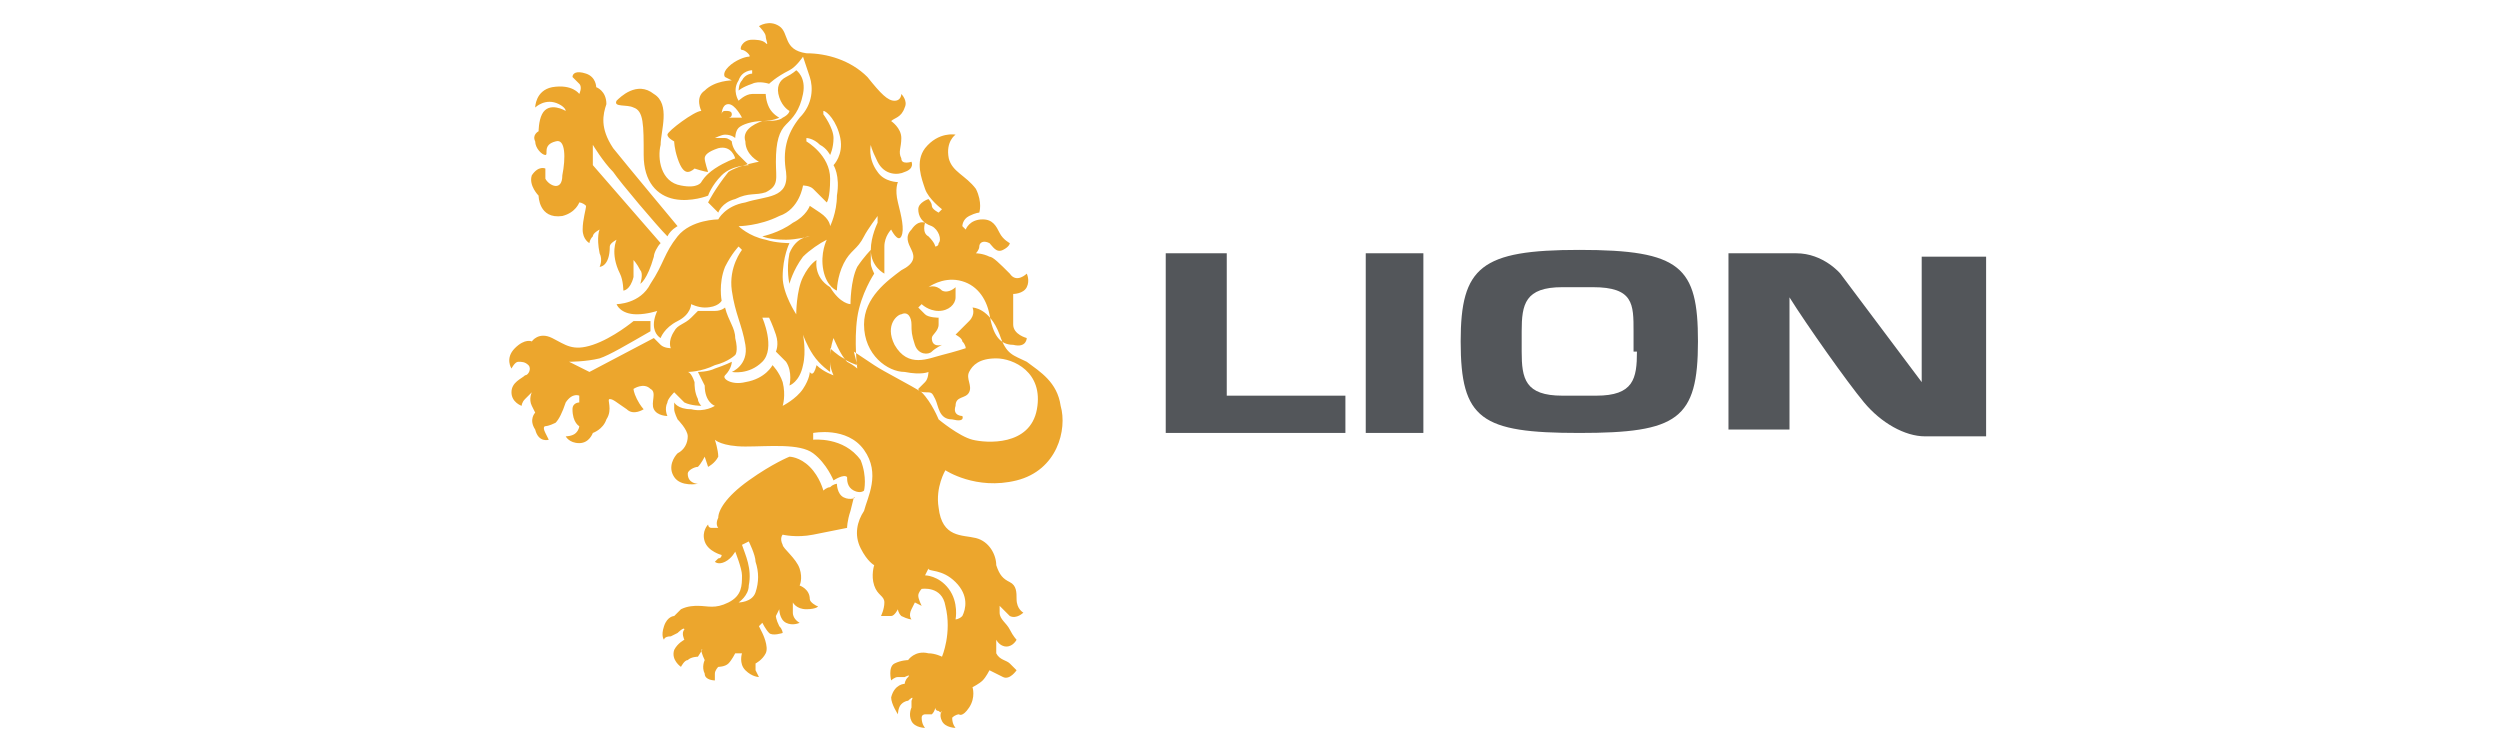
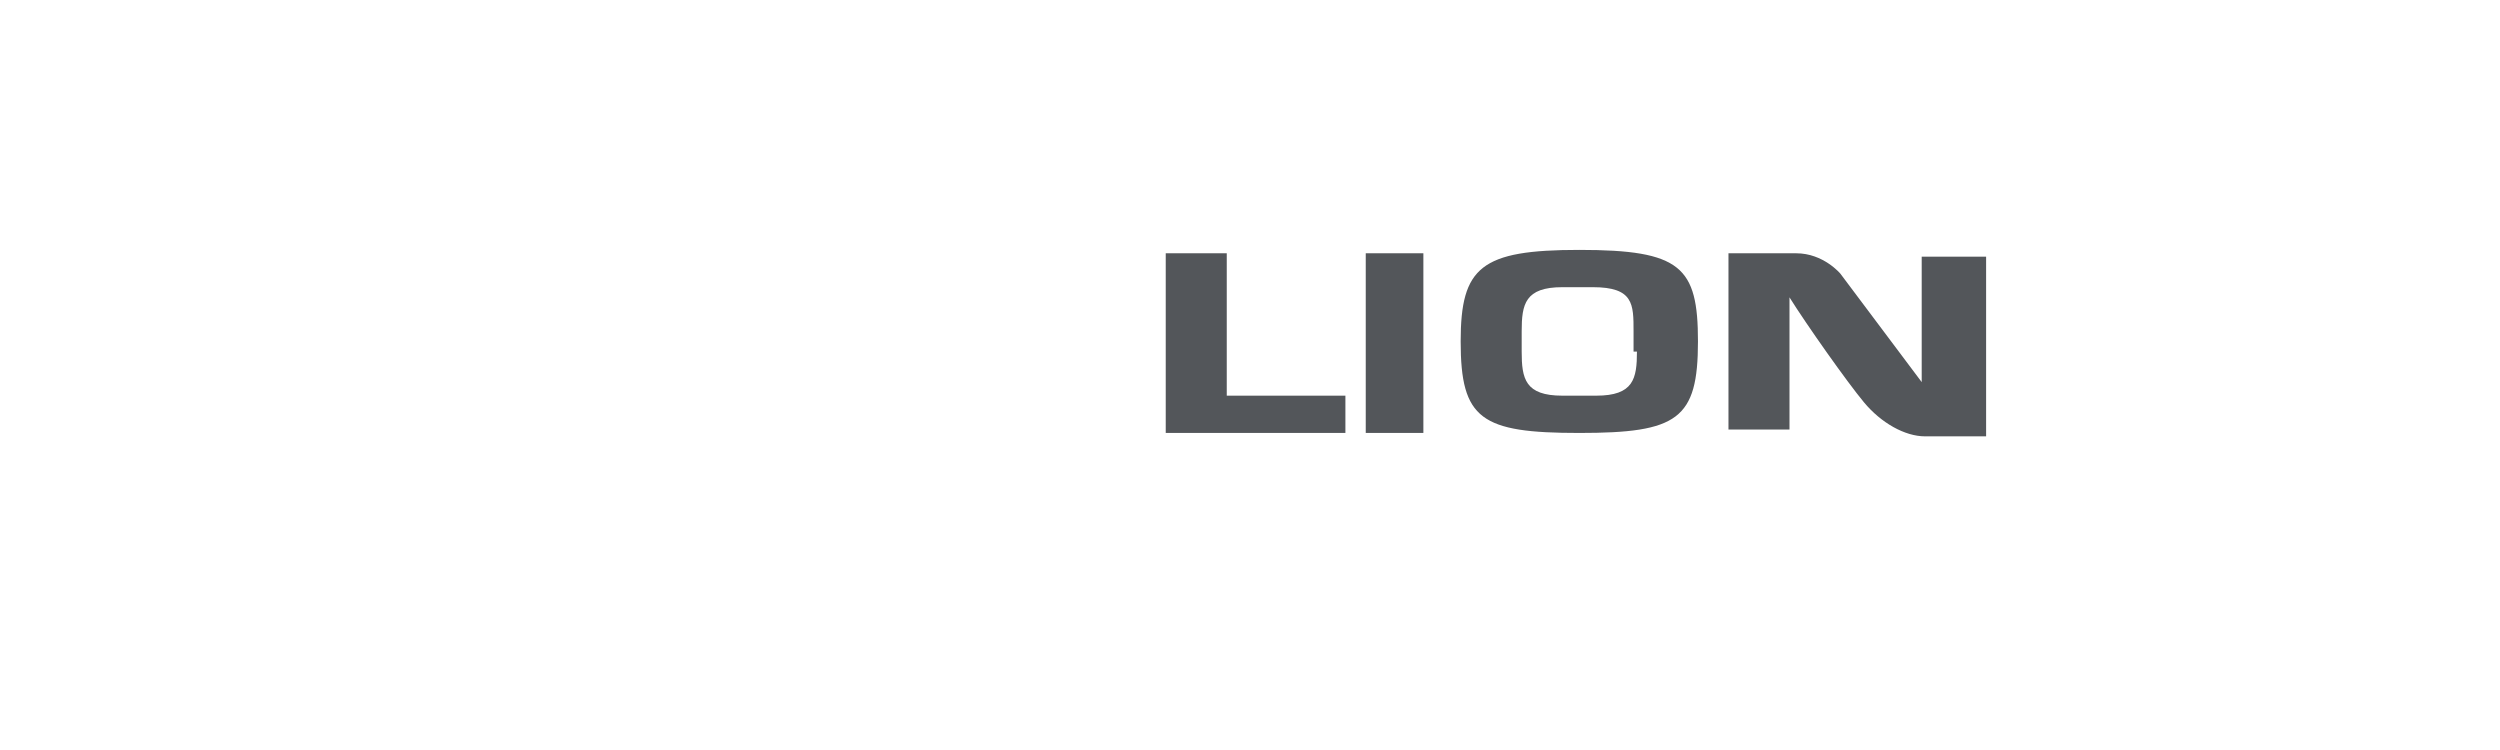
<svg xmlns="http://www.w3.org/2000/svg" width="540" height="162" viewBox="0 0 540 162" fill="none">
-   <path fill-rule="evenodd" clip-rule="evenodd" d="M152.948 43.727C152.948 43.727 152.948 43.727 153.68 44.459C154.412 45.191 155.144 45.924 155.144 45.924C155.144 45.924 155.877 43.727 158.806 42.995C161.735 41.53 163.199 42.263 165.396 41.53C168.325 40.066 167.592 38.601 167.592 34.94C167.592 30.547 168.325 28.35 169.789 26.886C171.254 25.421 172.718 23.957 173.45 20.296C174.183 16.634 171.986 15.17 171.986 15.17C171.986 15.17 171.254 15.902 169.789 16.634C168.325 17.367 167.592 18.831 168.325 21.028C169.057 23.224 170.521 23.957 170.521 23.957C170.521 23.957 170.521 24.689 169.057 25.421C168.325 26.153 166.128 26.153 164.664 26.153C162.467 26.886 160.27 28.35 161.002 30.547C161.002 33.476 163.931 34.94 163.931 34.94C163.931 34.94 159.538 35.672 157.341 37.137C154.412 40.798 152.948 43.727 152.948 43.727ZM136.839 23.224C139.035 23.957 139.035 26.886 139.035 33.476C139.035 39.334 141.964 42.263 145.625 42.995C149.287 43.727 152.948 42.263 152.948 42.263C152.948 42.263 153.68 40.066 155.877 37.869C158.073 35.672 161.735 35.672 161.735 35.672C161.735 35.672 161.002 34.94 159.538 33.476C158.073 32.011 158.073 30.547 158.073 30.547C158.073 30.547 157.341 29.815 156.609 29.815C155.877 29.815 155.877 29.815 155.144 29.815H154.412C154.412 29.815 155.877 29.082 156.609 29.082C158.073 29.082 158.806 29.815 158.806 29.815C158.806 29.815 158.806 28.35 159.538 27.618C160.27 26.886 162.467 26.153 164.664 26.153C166.86 26.153 168.325 25.421 168.325 25.421C168.325 25.421 166.86 24.689 166.128 23.224C165.396 21.76 165.396 20.296 165.396 20.296C165.396 20.296 164.664 20.296 162.467 20.296C161.002 20.296 159.538 21.76 159.538 21.76C159.538 21.76 158.073 19.563 159.538 17.367C160.27 15.17 162.467 15.17 162.467 15.17V15.902C162.467 15.902 161.002 15.902 160.27 17.367C159.538 18.099 159.538 19.563 159.538 19.563C159.538 19.563 160.27 18.831 162.467 18.099C163.931 17.367 166.128 18.099 166.128 18.099C166.128 18.099 167.592 16.634 170.521 15.17C171.986 14.438 173.45 12.241 173.45 12.241L174.915 16.634C175.647 18.831 175.647 22.492 172.718 25.421C169.789 29.082 169.057 32.743 169.789 37.137C170.521 42.995 165.396 42.263 161.002 43.727C156.609 44.459 155.144 47.388 155.144 47.388C155.144 47.388 149.287 47.388 146.358 51.049C143.429 54.711 143.429 56.907 140.5 61.301C138.303 65.694 133.177 65.694 133.177 65.694C133.177 65.694 133.91 67.891 137.571 67.891C139.768 67.891 141.964 67.159 141.964 67.159C141.964 67.159 141.232 68.623 141.232 70.088C141.232 72.284 142.696 73.016 142.696 73.016C142.696 73.016 143.429 70.82 146.358 69.355C149.287 67.891 149.287 65.694 149.287 65.694C149.287 65.694 150.751 66.426 152.216 66.426C155.144 66.426 155.877 64.962 155.877 64.962C155.877 64.962 155.144 61.301 156.609 57.639C158.073 54.711 159.538 53.246 159.538 53.246L160.27 53.978C160.27 53.978 157.341 57.639 158.073 62.765C158.806 67.891 160.27 70.088 161.002 74.481C161.735 78.874 158.073 80.339 158.073 80.339C158.073 80.339 161.735 81.071 164.664 78.142C167.592 75.213 164.664 68.623 164.664 68.623H166.128C166.128 68.623 166.86 70.088 167.592 72.284C168.325 74.481 167.592 75.945 167.592 75.945C167.592 75.945 168.325 76.678 169.789 78.142C171.254 80.339 170.521 83.268 170.521 83.268C170.521 83.268 172.718 82.535 173.45 78.874C174.183 75.945 173.45 72.284 173.45 72.284C173.45 72.284 174.183 74.481 175.647 76.678C177.111 78.874 179.308 80.339 179.308 80.339C179.308 80.339 179.308 78.142 179.308 76.678C179.308 75.213 180.04 73.016 180.04 73.016C180.04 73.016 181.505 76.678 182.969 78.142C184.434 78.874 185.166 79.606 185.166 79.606C185.166 79.606 184.434 73.749 185.166 68.623C185.898 63.497 188.827 59.104 188.827 59.104C188.827 59.104 188.095 57.639 188.095 56.907C188.095 56.175 188.095 53.978 188.095 53.978C188.095 53.978 186.631 55.443 185.166 57.639C183.702 60.568 183.702 65.694 183.702 65.694C183.702 65.694 181.505 65.694 179.308 62.033C175.647 59.836 176.379 56.175 176.379 56.175C176.379 56.175 174.915 56.907 173.45 59.836C171.986 62.765 171.986 67.891 171.986 67.891C171.986 67.891 169.057 63.497 169.057 59.836C169.057 55.443 170.521 52.514 170.521 52.514C170.521 52.514 167.592 52.514 165.396 51.782C161.735 51.049 159.538 48.853 159.538 48.853C159.538 48.853 163.931 48.853 168.325 46.656C172.718 45.191 173.45 40.066 173.45 40.066C173.45 40.066 174.915 40.066 175.647 40.798C177.111 42.263 178.576 43.727 178.576 43.727C178.576 43.727 179.308 42.995 179.308 38.601C179.308 33.476 174.183 30.547 174.183 30.547V29.815C174.183 29.815 175.647 29.815 177.111 31.279C178.576 32.011 179.308 33.476 179.308 33.476C179.308 33.476 180.04 32.011 180.04 29.815C180.04 27.618 177.844 24.689 177.844 24.689V23.957C178.576 23.957 180.773 26.153 181.505 29.815C182.237 33.476 180.04 35.672 180.04 35.672C180.04 35.672 181.505 37.869 180.773 42.263C180.773 45.924 179.308 48.853 179.308 48.853C179.308 48.853 179.308 47.388 177.111 45.924C174.915 44.459 174.915 44.459 174.915 44.459C174.915 44.459 174.183 46.656 171.254 48.12C168.325 50.317 164.664 51.049 164.664 51.049C164.664 51.049 166.128 51.782 169.789 51.782C171.986 51.782 174.915 51.049 174.915 51.049C174.915 51.049 171.986 51.049 170.521 54.711C169.789 58.372 170.521 61.301 170.521 61.301C170.521 61.301 171.254 58.372 173.45 55.443C174.915 53.978 177.111 52.514 178.576 51.782C178.576 51.782 177.111 54.711 177.844 58.372C178.576 62.033 180.773 62.765 180.773 62.765C180.773 62.765 180.773 59.836 182.237 56.907C183.702 53.978 185.166 53.978 186.631 51.049C187.363 49.585 189.559 46.656 189.559 46.656V48.12C189.559 48.12 188.095 51.049 188.095 53.978C188.095 57.639 191.024 59.104 191.024 59.104C191.024 59.104 191.024 55.443 191.024 53.246C191.024 51.049 192.488 49.585 192.488 49.585C192.488 49.585 193.953 52.514 194.685 51.049C195.417 49.585 194.685 46.656 193.953 43.727C193.221 40.798 193.953 39.334 193.953 39.334C193.953 39.334 191.024 39.334 189.559 37.137C187.363 34.208 188.095 31.279 188.095 31.279C188.095 31.279 188.095 32.011 189.559 34.94C191.024 37.869 193.953 37.869 195.417 37.137C197.614 36.405 196.882 34.94 196.882 34.94C196.882 34.94 194.685 35.672 194.685 34.208C193.953 32.743 194.685 32.011 194.685 29.815C194.685 27.618 192.488 26.153 192.488 26.153C193.221 25.421 194.685 25.421 195.417 23.224C196.15 21.76 194.685 20.296 194.685 20.296C194.685 20.296 194.685 21.76 193.221 21.76C191.756 21.76 190.292 20.296 187.363 16.634C183.702 12.973 178.576 11.509 174.183 11.509C169.057 10.777 170.521 7.115 168.325 5.651C166.128 4.186 163.931 5.651 163.931 5.651C163.931 5.651 165.396 7.115 165.396 7.848C165.396 8.58 166.128 10.044 165.396 9.312C164.664 8.58 163.199 8.58 162.467 8.58C160.27 8.58 159.538 10.777 160.27 10.777C161.002 10.777 162.467 12.241 161.735 12.241C161.002 12.241 158.806 12.973 157.341 14.438C155.877 15.902 156.609 16.634 156.609 16.634L158.073 17.367C158.073 17.367 154.412 17.367 152.216 19.563C150.019 21.028 151.483 23.957 151.483 23.957H153.68H154.412C154.412 23.957 152.216 23.957 151.483 23.957C150.019 23.957 144.161 28.35 144.161 29.082C144.161 29.815 145.625 30.547 145.625 30.547C145.625 30.547 145.625 32.011 146.358 34.208C147.09 36.405 147.822 37.137 148.554 37.137C149.287 37.137 150.019 36.405 150.019 36.405C150.019 36.405 152.216 37.137 152.948 37.137C152.948 37.137 152.216 34.94 152.216 34.208C152.216 33.476 152.948 32.743 155.144 32.011C158.073 31.279 158.806 34.208 158.806 34.208C158.806 34.208 156.609 34.94 154.412 36.405C152.216 37.869 151.483 39.334 151.483 39.334C151.483 39.334 150.751 40.798 147.09 40.066C142.696 39.334 141.964 34.208 142.696 31.279C142.696 28.35 144.893 22.492 141.232 20.296C137.571 17.367 133.91 21.028 133.177 21.76C132.445 23.224 135.374 22.492 136.839 23.224ZM157.341 22.492C158.806 22.492 160.27 25.421 160.27 25.421H157.341C157.341 25.421 158.073 25.421 158.073 24.689C158.073 23.957 157.341 23.957 156.609 23.957C155.877 23.957 155.877 24.689 155.877 24.689C155.877 24.689 155.877 22.492 157.341 22.492ZM219.581 103.77C228.368 101.574 230.565 92.787 229.1 87.661C228.368 82.535 224.707 80.339 221.778 78.142C218.849 76.678 217.384 76.678 215.92 72.284C213.723 66.426 210.062 66.426 210.062 66.426C210.062 66.426 210.794 67.891 209.33 69.355C207.865 70.82 206.401 72.284 206.401 72.284C206.401 72.284 207.865 73.016 207.865 73.749C208.598 74.481 208.598 75.213 208.598 75.213C208.598 75.213 206.401 75.945 203.472 76.678C200.543 77.41 196.15 79.606 193.221 74.481C191.024 70.088 193.953 67.891 194.685 67.891C196.15 67.159 196.882 68.623 196.882 70.088C196.882 71.552 196.882 72.284 197.614 74.481C198.346 76.678 200.543 76.678 201.275 75.945C202.007 75.213 203.472 74.481 203.472 74.481C203.472 74.481 201.275 75.213 201.275 73.016C201.275 72.284 202.74 71.552 202.74 70.088C202.74 69.355 202.74 68.623 202.74 68.623C202.74 68.623 200.543 68.623 199.811 67.891C199.078 67.159 198.346 66.426 198.346 66.426L199.078 65.694C199.078 65.694 200.543 67.159 202.74 67.159C204.936 67.159 206.401 65.694 206.401 64.23C206.401 62.765 206.401 62.033 206.401 62.033C206.401 62.033 204.936 63.497 203.472 62.765C202.007 61.301 200.543 62.033 200.543 62.033C200.543 62.033 203.472 59.836 207.133 60.568C210.794 61.301 212.991 64.23 213.723 67.891C214.455 72.284 215.92 74.481 218.849 74.481C221.778 75.213 221.778 73.016 221.778 73.016C221.778 73.016 218.849 72.284 218.849 70.088C218.849 67.891 218.849 66.426 218.849 65.694C218.849 64.962 218.849 64.23 218.849 63.497C218.849 63.497 221.046 63.497 221.778 62.033C222.51 60.568 221.778 59.104 221.778 59.104C221.778 59.104 219.581 61.301 218.117 59.104C215.92 56.907 214.455 55.443 213.723 55.443C212.259 54.711 210.794 54.711 210.794 54.711C210.794 54.711 211.526 53.978 211.526 53.246C211.526 52.514 212.259 51.782 213.723 52.514C214.455 53.246 215.188 54.711 216.652 53.978C218.117 53.246 218.117 52.514 218.117 52.514C218.117 52.514 216.652 51.782 215.92 50.317C215.188 48.853 214.455 47.388 212.259 47.388C209.33 47.388 208.598 49.585 208.598 49.585L207.865 48.853C207.865 48.853 207.865 47.388 209.33 46.656C210.794 45.924 211.526 45.924 211.526 45.924C211.526 45.924 212.259 43.727 210.794 40.798C208.598 37.869 205.669 37.137 204.936 34.208C204.204 30.547 206.401 29.082 206.401 29.082C206.401 29.082 202.74 28.35 199.811 32.011C197.614 34.94 199.078 38.601 199.811 40.798C200.543 42.995 203.472 45.191 203.472 45.191L202.74 45.924C202.74 45.924 201.275 45.191 201.275 44.459C201.275 43.727 200.543 42.995 200.543 42.995C200.543 42.995 198.346 43.727 198.346 45.191C198.346 46.656 199.078 48.12 201.275 48.853C202.74 49.585 203.472 51.782 202.74 52.514C202.74 53.246 202.007 53.246 202.007 53.246C202.007 53.246 202.007 52.514 200.543 51.049C199.078 50.317 199.811 48.12 199.811 48.12C199.811 48.12 198.346 47.388 196.882 49.585C195.417 51.049 196.15 52.514 196.882 53.978C197.614 55.443 197.614 56.907 194.685 58.372C191.756 60.568 186.631 64.23 186.631 70.088C186.631 76.678 191.756 80.339 195.417 80.339C199.078 81.071 200.543 80.339 200.543 80.339C200.543 80.339 200.543 81.803 199.811 82.535C199.078 83.268 198.346 84 198.346 84C198.346 84 198.346 84.732 199.811 84.732C201.275 84.732 201.275 84.732 202.007 86.197C202.74 87.661 202.74 90.59 205.669 90.59C208.598 91.322 207.865 89.858 207.865 89.858C207.865 89.858 205.669 89.858 206.401 87.661C206.401 85.464 208.598 86.197 209.33 84.732C210.062 83.268 208.598 81.803 209.33 80.339C210.062 78.874 211.526 77.41 215.188 77.41C218.849 77.41 225.439 80.339 223.974 88.393C222.51 96.448 212.991 95.716 210.062 94.983C207.133 94.251 202.74 90.59 202.74 90.59C202.74 90.59 201.275 86.929 199.078 84.732C196.882 83.268 191.024 80.339 188.827 78.874C186.631 77.41 184.434 75.945 184.434 75.945L185.166 78.874C185.166 78.874 182.969 78.142 182.237 77.41C180.773 76.678 179.308 75.213 179.308 75.213C179.308 75.213 179.308 76.678 179.308 78.142C179.308 79.606 180.04 81.071 180.04 81.071C180.04 81.071 177.844 80.339 176.379 78.874C175.647 81.803 174.915 80.339 174.915 80.339C174.915 80.339 174.915 81.803 173.45 84C171.986 86.197 169.057 87.661 169.057 87.661C169.057 87.661 169.789 85.464 169.057 82.535C168.325 80.339 166.86 78.874 166.86 78.874C166.86 78.874 165.396 81.803 161.002 82.535C158.073 83.268 155.877 81.803 156.609 81.071C158.073 79.606 158.073 78.142 158.073 78.142C158.073 78.142 156.609 78.874 154.412 79.606C152.948 80.339 150.751 80.339 150.751 80.339C150.751 80.339 151.483 81.803 152.216 83.268C152.216 86.929 154.412 87.661 154.412 87.661C154.412 87.661 152.216 89.126 149.287 88.393C146.358 88.393 145.625 86.929 145.625 86.929C145.625 86.929 145.625 87.661 145.625 88.393C145.625 89.126 146.358 90.59 146.358 90.59C146.358 90.59 148.554 92.787 148.554 94.251C148.554 95.716 147.822 97.18 146.358 97.912C145.625 98.645 144.161 100.841 145.625 103.038C147.09 105.235 150.751 104.502 150.751 104.502C150.751 104.502 148.554 104.502 148.554 102.306C148.554 101.574 150.019 100.841 150.751 100.841C151.483 100.109 152.216 98.645 152.216 98.645L152.948 100.841C152.948 100.841 154.412 100.109 155.144 98.645C155.144 97.18 154.412 94.983 154.412 94.983C154.412 94.983 155.877 96.448 161.002 96.448C166.128 96.448 172.718 95.716 175.647 97.912C178.576 100.109 180.04 103.77 180.04 103.77C180.04 103.77 182.237 102.306 182.969 103.038C182.969 103.77 182.969 105.235 184.434 105.967C185.898 106.699 186.631 105.967 186.631 105.967C186.631 105.967 187.363 103.038 185.898 99.377C182.237 94.251 175.647 94.983 175.647 94.983V93.519C175.647 93.519 182.969 92.055 186.631 97.18C190.292 102.306 187.363 107.431 186.631 110.36C185.166 112.557 184.434 115.486 185.898 118.415C187.363 121.344 188.827 122.076 188.827 122.076C188.827 122.076 188.095 124.273 188.827 126.469C189.559 128.666 191.024 128.666 191.024 130.131C191.024 131.595 190.292 133.06 190.292 133.06C190.292 133.06 191.756 133.06 192.488 133.06C193.221 133.06 193.953 131.595 193.953 131.595C193.953 131.595 193.953 132.327 194.685 133.06C196.15 133.792 196.882 133.792 196.882 133.792C196.882 133.792 196.15 133.06 196.882 131.595C197.614 130.131 197.614 130.131 197.614 130.131L199.078 130.863C199.078 130.863 198.346 129.398 198.346 128.666C198.346 127.934 199.078 127.202 199.078 127.202C199.078 127.202 203.472 126.469 204.204 130.863C205.669 136.721 203.472 141.846 203.472 141.846C203.472 141.846 202.007 141.114 200.543 141.114C197.614 140.382 196.15 142.579 196.15 142.579C196.15 142.579 194.685 142.579 193.221 143.311C191.756 144.043 192.488 146.972 192.488 146.972C192.488 146.972 193.221 146.24 193.953 146.24C194.685 146.24 195.417 146.24 195.417 146.24C195.417 146.24 196.882 145.508 196.15 146.24C195.417 146.972 195.417 147.704 195.417 147.704C195.417 147.704 193.221 147.704 192.488 150.633C192.488 152.098 193.953 154.294 193.953 154.294C193.953 154.294 193.953 152.83 194.685 152.098C195.417 151.365 196.15 151.365 196.15 151.365C196.15 151.365 197.614 149.901 196.882 151.365C196.882 152.098 196.882 152.83 196.882 152.83C196.882 152.83 196.15 154.294 196.882 155.759C197.614 157.223 199.811 157.223 199.811 157.223C199.811 157.223 199.078 156.491 199.078 155.027C199.078 154.294 199.811 154.294 199.811 154.294C199.811 154.294 200.543 154.294 201.275 154.294C202.007 153.562 202.007 152.83 202.007 152.83C202.007 152.83 202.007 153.562 202.74 153.562C203.472 154.294 203.472 153.562 203.472 153.562C203.472 153.562 202.74 154.294 203.472 155.759C204.204 157.223 206.401 157.223 206.401 157.223C206.401 157.223 205.669 156.491 205.669 155.027C206.401 154.294 207.133 154.294 207.133 154.294C207.133 154.294 207.865 155.027 209.33 152.83C210.794 150.633 210.062 148.436 210.062 148.436C210.062 148.436 211.526 147.704 212.259 146.972C212.991 146.24 213.723 144.775 213.723 144.775C213.723 144.775 215.188 145.508 216.652 146.24C218.117 146.972 219.581 144.775 219.581 144.775C219.581 144.775 218.849 144.043 218.117 143.311C217.384 142.579 215.92 142.579 215.188 141.114C215.188 139.65 215.188 138.185 215.188 138.185C215.188 138.185 215.92 139.65 217.384 139.65C218.849 139.65 219.581 138.185 219.581 138.185C219.581 138.185 218.849 137.453 218.117 135.989C217.384 134.524 215.92 133.792 215.92 132.327C215.92 131.595 215.92 130.863 215.92 130.863C215.92 130.863 217.384 132.327 218.117 133.06C219.581 133.792 221.046 132.327 221.046 132.327C221.046 132.327 219.581 131.595 219.581 129.398C219.581 127.934 219.581 126.469 218.117 125.737C216.652 125.005 215.92 124.273 215.188 122.076C215.188 119.879 213.723 116.95 210.794 116.218C207.865 115.486 203.472 116.218 202.74 109.628C202.007 105.235 204.204 101.574 204.204 101.574C204.204 101.574 210.794 105.967 219.581 103.77ZM206.401 125.737C209.33 128.666 208.598 131.595 207.865 133.06C207.133 133.792 206.401 133.792 206.401 133.792C206.401 133.792 207.133 130.131 204.936 127.202C202.74 124.273 199.811 124.273 199.811 124.273L200.543 122.808C200.543 123.541 203.472 122.808 206.401 125.737ZM182.237 107.431C180.773 106.699 180.773 104.502 180.773 104.502C180.773 104.502 180.04 104.502 179.308 105.235C178.576 105.235 177.844 105.967 177.844 105.967C177.844 105.967 177.111 103.038 174.915 100.841C172.718 98.645 170.521 98.645 170.521 98.645C170.521 98.645 166.86 100.109 161.735 103.77C156.609 107.431 155.144 110.36 155.144 111.825C154.412 113.289 155.144 114.021 155.144 114.021C155.144 114.021 154.412 114.021 153.68 114.021C152.948 114.021 152.948 113.289 152.948 113.289C152.948 113.289 151.483 114.754 152.216 116.95C152.948 119.147 155.877 119.879 155.877 119.879C155.877 119.879 155.877 120.612 155.144 120.612L154.412 121.344C154.412 121.344 155.144 122.076 156.609 121.344C158.073 120.612 158.806 119.147 158.806 119.147C158.806 119.147 160.27 122.808 160.27 124.273C160.27 126.469 160.27 128.666 157.341 130.131C154.412 131.595 152.948 130.863 150.751 130.863C150.019 130.863 148.554 130.863 147.09 131.595C146.358 132.327 145.625 133.06 145.625 133.06C145.625 133.06 144.161 133.06 143.429 135.256C142.696 137.453 143.429 138.185 143.429 138.185C143.429 138.185 143.429 137.453 144.893 137.453C146.358 136.721 146.358 136.721 146.358 136.721C146.358 136.721 147.822 135.256 147.822 135.989C147.09 136.721 147.822 138.185 147.822 138.185C147.822 138.185 146.358 138.917 145.625 140.382C144.893 142.579 147.09 144.043 147.09 144.043C147.09 144.043 147.822 142.579 148.554 142.579C149.287 141.846 150.751 141.846 150.751 141.846C150.751 141.846 152.216 139.65 151.483 140.382C151.483 141.114 152.216 142.579 152.216 142.579C152.216 142.579 151.483 144.043 152.216 145.508C152.216 146.972 154.412 146.972 154.412 146.972C154.412 146.972 154.412 146.24 154.412 145.508C154.412 144.775 155.144 144.043 155.144 144.043C155.144 144.043 156.609 144.043 157.341 143.311C158.073 142.579 158.806 141.114 158.806 141.114H160.27C160.27 141.114 159.538 143.311 161.002 144.775C162.467 146.24 163.931 146.24 163.931 146.24L163.199 144.775C163.199 144.043 163.199 143.311 163.199 143.311C163.199 143.311 164.664 142.579 165.396 141.114C166.128 139.65 164.664 136.721 164.664 136.721L163.931 135.256L164.664 134.524C164.664 134.524 165.396 135.989 166.128 136.721C166.86 137.453 169.057 136.721 169.057 136.721C169.057 136.721 169.057 135.989 168.325 135.256C167.592 133.792 167.592 133.06 167.592 133.06L168.325 131.595C168.325 131.595 168.325 133.792 169.789 134.524C171.254 135.256 172.718 134.524 172.718 134.524C172.718 134.524 171.254 133.792 171.254 132.327C171.254 130.863 171.254 130.131 171.254 130.131C171.254 130.131 171.986 131.595 174.183 131.595C176.379 131.595 177.111 130.863 176.379 130.863C176.379 130.863 174.915 130.131 174.915 129.398C174.915 127.202 172.718 126.469 172.718 126.469C172.718 126.469 173.45 125.005 172.718 122.808C171.986 120.612 169.057 118.415 169.057 117.683C168.325 116.218 169.057 115.486 169.057 115.486C169.057 115.486 171.986 116.218 175.647 115.486C179.308 114.754 182.969 114.021 182.969 114.021C182.969 114.021 182.969 112.557 183.702 110.36L184.434 107.431C185.166 107.431 183.702 108.164 182.237 107.431ZM163.199 127.934C162.467 130.131 159.538 130.131 159.538 130.131C159.538 130.131 161.735 128.666 161.735 126.469C162.467 122.808 161.002 119.879 160.27 117.683L161.735 116.95C161.735 116.95 163.199 119.879 163.199 121.344C163.931 123.541 163.931 125.737 163.199 127.934ZM116.336 42.263C116.336 42.263 116.336 47.388 121.462 46.656C124.391 45.924 125.123 43.727 125.123 43.727C125.123 43.727 125.855 43.727 126.587 44.459C126.587 45.191 125.855 47.388 125.855 49.585C125.855 51.782 127.32 52.514 127.32 52.514C127.32 52.514 127.32 51.782 128.052 51.049C128.052 50.317 129.516 49.585 129.516 49.585C129.516 49.585 128.784 51.049 129.516 54.711C130.249 56.175 129.516 57.639 129.516 57.639C129.516 57.639 131.713 57.639 131.713 53.246C131.713 52.514 133.177 51.782 133.177 51.782C133.177 51.782 131.713 54.711 133.91 59.104C134.642 60.568 134.642 62.765 134.642 62.765C134.642 62.765 136.106 62.765 136.839 59.836C136.839 59.104 136.839 56.175 136.839 56.175C136.839 56.175 137.571 56.907 138.303 58.372C139.035 59.104 138.303 61.301 138.303 61.301C138.303 61.301 139.768 60.568 141.232 55.443C141.232 54.711 141.964 53.246 142.696 52.514L128.052 35.672V31.279C128.052 31.279 130.249 34.94 132.445 37.137C133.91 39.334 141.964 48.853 144.161 51.049C144.893 49.585 146.358 48.853 146.358 48.853C146.358 48.853 135.374 35.672 132.445 32.011C129.516 27.618 130.249 24.689 130.981 22.492C130.981 19.563 128.784 18.831 128.784 18.831C128.784 18.831 128.784 16.634 126.587 15.902C124.391 15.17 123.658 15.902 123.658 16.634C123.658 16.634 124.391 17.367 125.123 18.099C125.855 18.831 125.123 20.296 125.123 20.296C125.123 20.296 123.658 18.099 119.265 18.831C115.604 19.563 115.604 23.224 115.604 23.224C115.604 23.224 117.801 21.028 120.729 22.492C122.194 23.224 122.194 23.957 122.194 23.957C122.194 23.957 118.533 21.76 117.068 24.689C116.336 26.153 116.336 28.35 116.336 28.35C116.336 28.35 114.872 29.082 115.604 30.547C115.604 32.011 117.068 33.476 117.801 33.476C118.533 33.476 117.068 31.279 119.997 30.547C122.194 29.815 122.194 34.208 121.462 37.869C121.462 41.53 118.533 40.066 117.801 38.601C117.801 37.869 117.801 36.405 117.801 36.405C117.801 36.405 116.336 35.672 114.872 37.869C114.139 40.066 116.336 42.263 116.336 42.263ZM144.161 89.858C144.161 89.858 143.429 88.393 144.161 86.929C144.161 86.197 145.625 84.732 145.625 84.732C145.625 84.732 146.358 85.464 147.822 86.929C149.287 87.661 151.483 87.661 151.483 87.661C151.483 87.661 150.751 86.929 150.751 86.197C150.019 84.732 150.019 83.268 150.019 82.535C149.287 80.339 148.554 80.339 148.554 80.339C148.554 80.339 151.483 80.339 154.412 78.874C157.341 78.142 158.806 76.678 158.806 76.678C158.806 76.678 159.538 75.945 158.806 73.016C158.806 70.82 157.341 69.355 156.609 66.426C156.609 66.426 155.877 67.159 154.412 67.159C152.216 67.159 151.483 67.159 150.751 67.159C150.751 67.159 150.019 67.891 149.287 68.623C147.822 70.088 146.358 70.088 145.625 71.552C144.161 73.749 144.893 75.213 144.893 75.213C144.893 75.213 143.429 75.213 142.696 74.481C141.964 73.749 141.964 73.749 141.232 73.016L127.32 80.339L122.926 78.142C122.926 78.142 126.587 78.142 129.516 77.41C131.713 76.678 135.374 74.481 140.5 71.552C140.5 71.552 140.5 71.552 140.5 70.82C140.5 70.088 140.5 69.355 140.5 69.355C140.5 69.355 139.768 69.355 139.035 69.355C137.571 69.355 136.839 69.355 136.839 69.355C136.839 69.355 132.445 73.016 128.052 74.481C123.658 75.945 122.194 74.481 119.265 73.016C116.336 71.552 114.872 73.749 114.872 73.749C114.872 73.749 113.407 73.016 111.21 75.213C109.014 77.41 110.478 79.606 110.478 79.606C110.478 79.606 111.21 78.142 111.943 78.142C112.675 78.142 113.407 78.142 114.139 78.874C114.872 79.606 114.139 81.071 113.407 81.071C112.675 81.803 110.478 82.535 110.478 84.732C110.478 86.929 112.675 87.661 112.675 87.661C112.675 87.661 112.675 86.929 113.407 86.197C114.139 85.464 114.872 84.732 114.872 84.732C114.872 84.732 114.139 86.197 114.872 87.661C115.604 89.126 115.604 89.126 115.604 89.126C115.604 89.126 114.139 90.59 115.604 92.787C116.336 95.716 118.533 94.983 118.533 94.983C118.533 94.983 118.533 94.983 117.801 93.519C117.068 92.055 117.801 92.055 117.801 92.055C117.801 92.055 118.533 92.055 119.997 91.322C120.729 90.59 121.462 89.126 122.194 86.929C123.658 84.732 125.123 85.464 125.123 85.464V86.929C125.123 86.929 123.658 86.929 123.658 88.393C123.658 91.322 125.123 92.055 125.123 92.055C125.123 92.055 125.123 92.787 124.391 93.519C123.658 94.251 122.194 94.251 122.194 94.251C122.194 94.251 122.926 95.716 125.123 95.716C127.32 95.716 128.052 93.519 128.052 93.519C128.052 93.519 130.249 92.787 130.981 90.59C132.445 88.393 130.981 86.197 131.713 86.197C132.445 86.197 133.177 86.929 135.374 88.393C136.839 89.858 139.035 88.393 139.035 88.393C139.035 88.393 138.303 87.661 137.571 86.197C136.839 84.732 136.839 84 136.839 84C136.839 84 139.035 82.535 140.5 84C141.964 84.732 140.5 86.929 141.232 88.393C141.964 89.858 144.161 89.858 144.161 89.858Z" fill="#ECA62D" />
  <path fill-rule="evenodd" clip-rule="evenodd" d="M428.268 55.442H415.087V82.535L397.514 59.104C397.514 59.104 393.853 54.71 387.995 54.71C384.334 54.71 373.35 54.71 373.35 54.71V92.786H386.53V64.229C390.192 70.087 398.978 82.535 402.64 86.928C406.301 91.322 411.426 94.251 415.82 94.251H429V55.442H428.268ZM295.001 93.519H307.449V54.71H295.001V93.519ZM264.98 54.71H251.799V93.519H290.608V85.464H264.98V54.71ZM353.58 75.945C353.58 81.803 352.848 85.464 344.793 85.464H337.471C329.416 85.464 328.684 81.803 328.684 75.945V71.552C328.684 65.694 329.416 62.032 337.471 62.032H344.061C352.848 62.032 352.848 65.694 352.848 71.552V75.945H353.58ZM366.76 73.748C366.76 57.639 363.099 53.978 341.132 53.978C319.897 53.978 315.504 57.639 315.504 73.748C315.504 90.59 319.897 93.519 341.132 93.519C362.367 93.519 366.76 90.59 366.76 73.748Z" fill="#53565A" />
</svg>